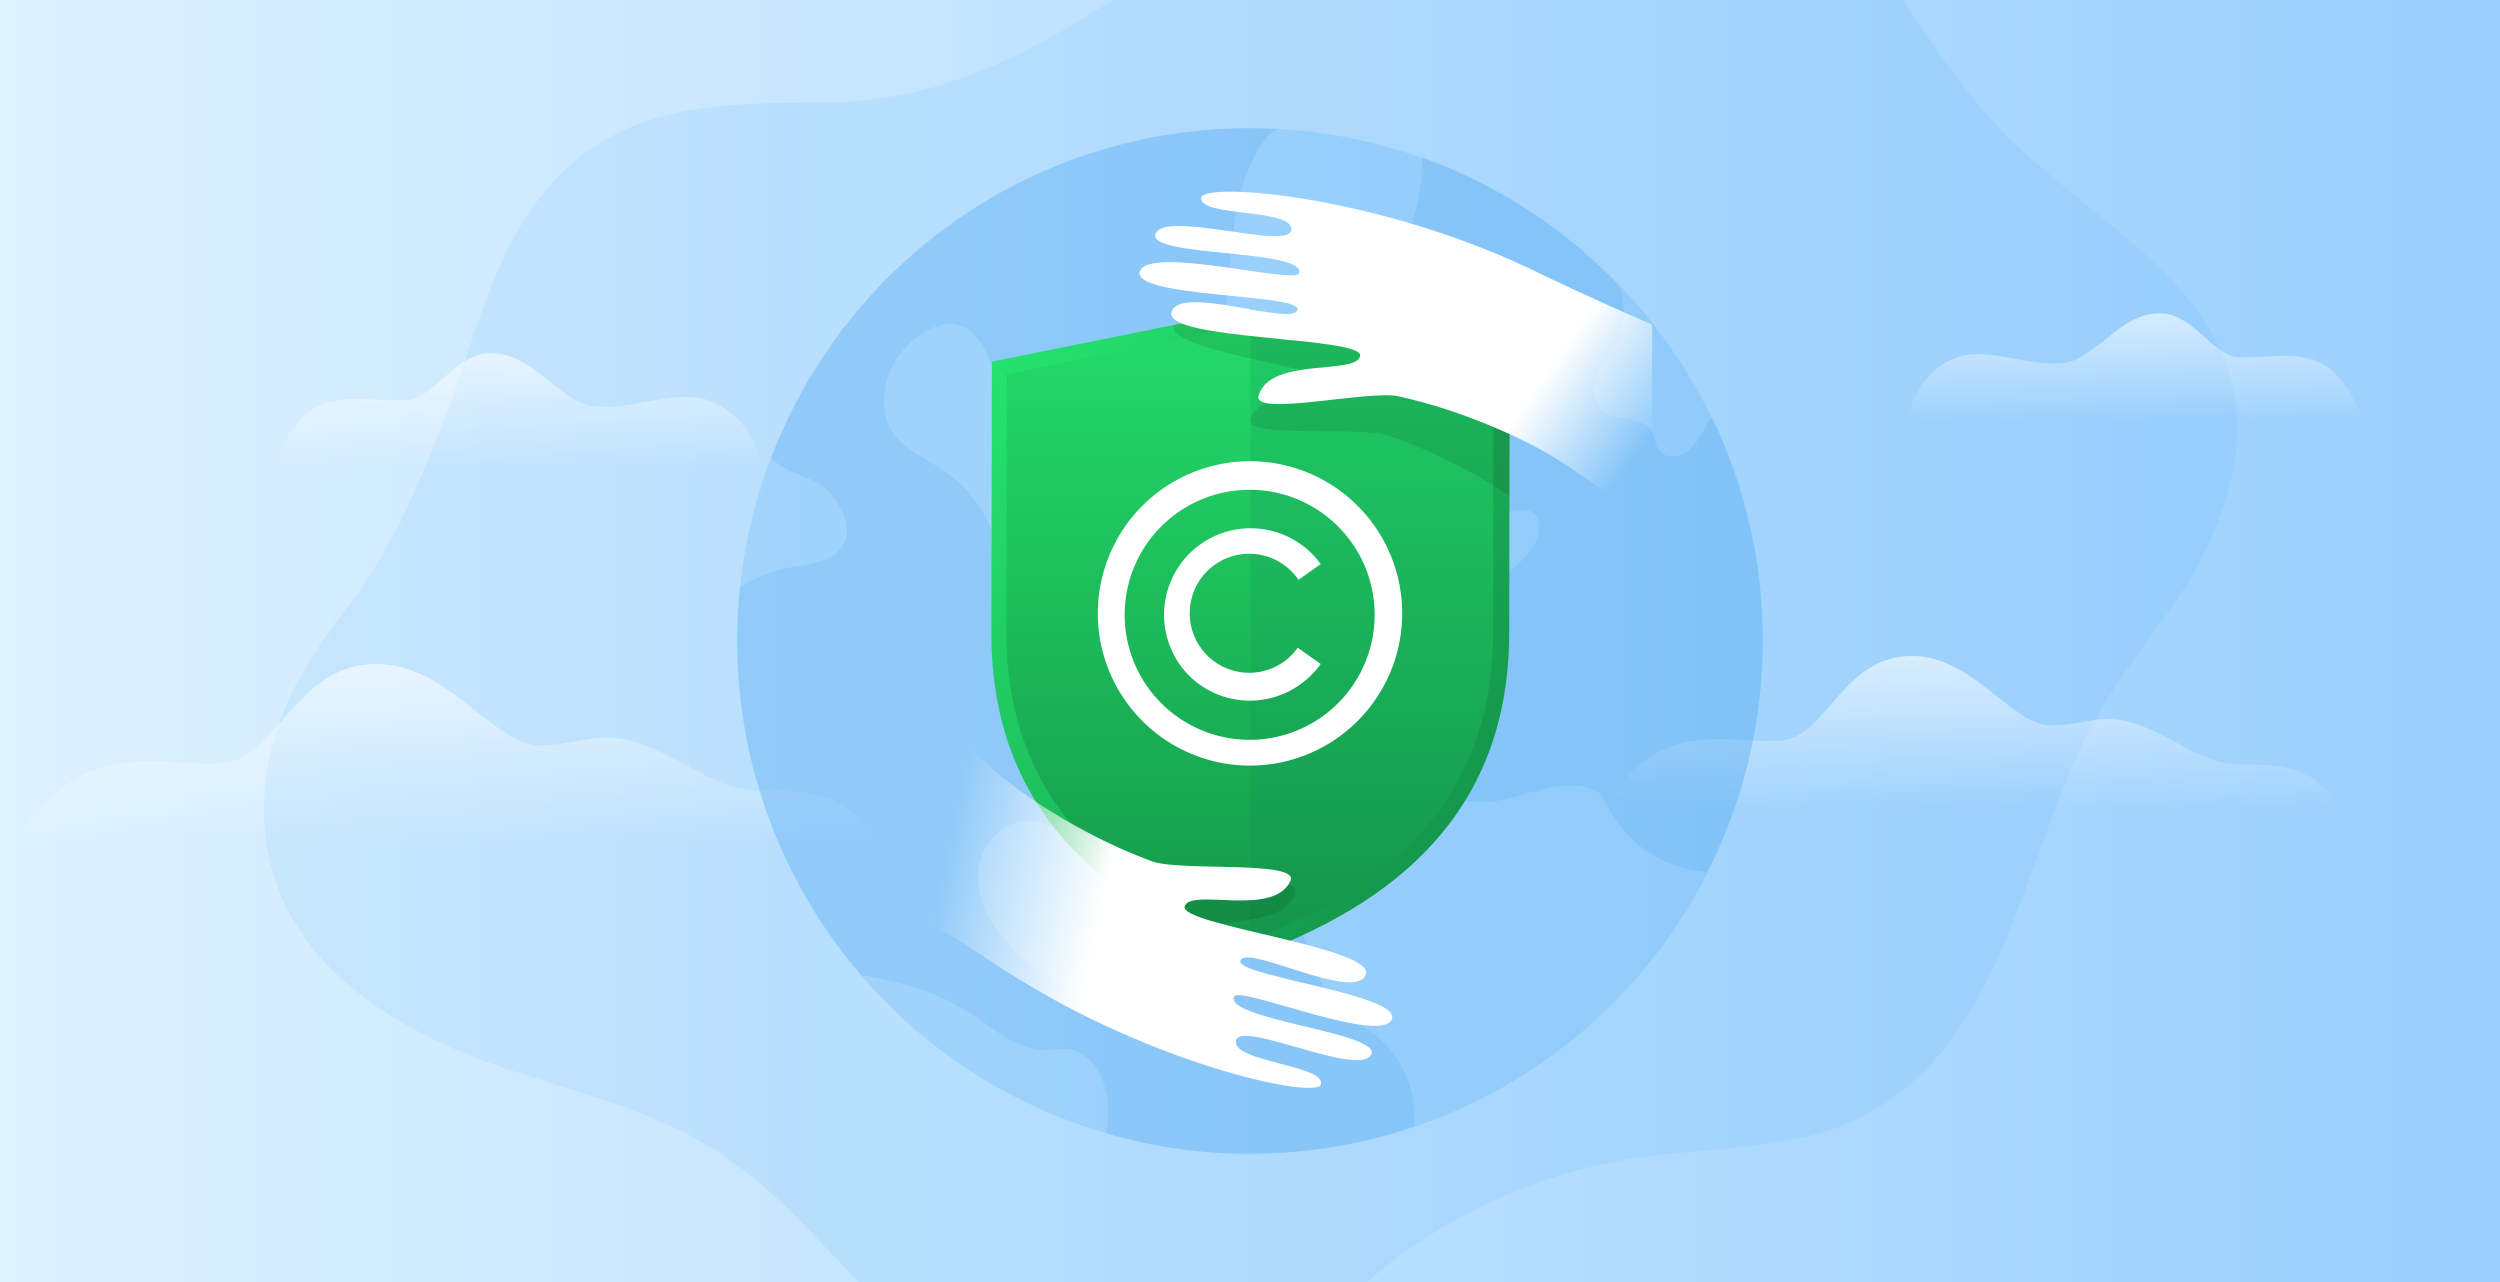
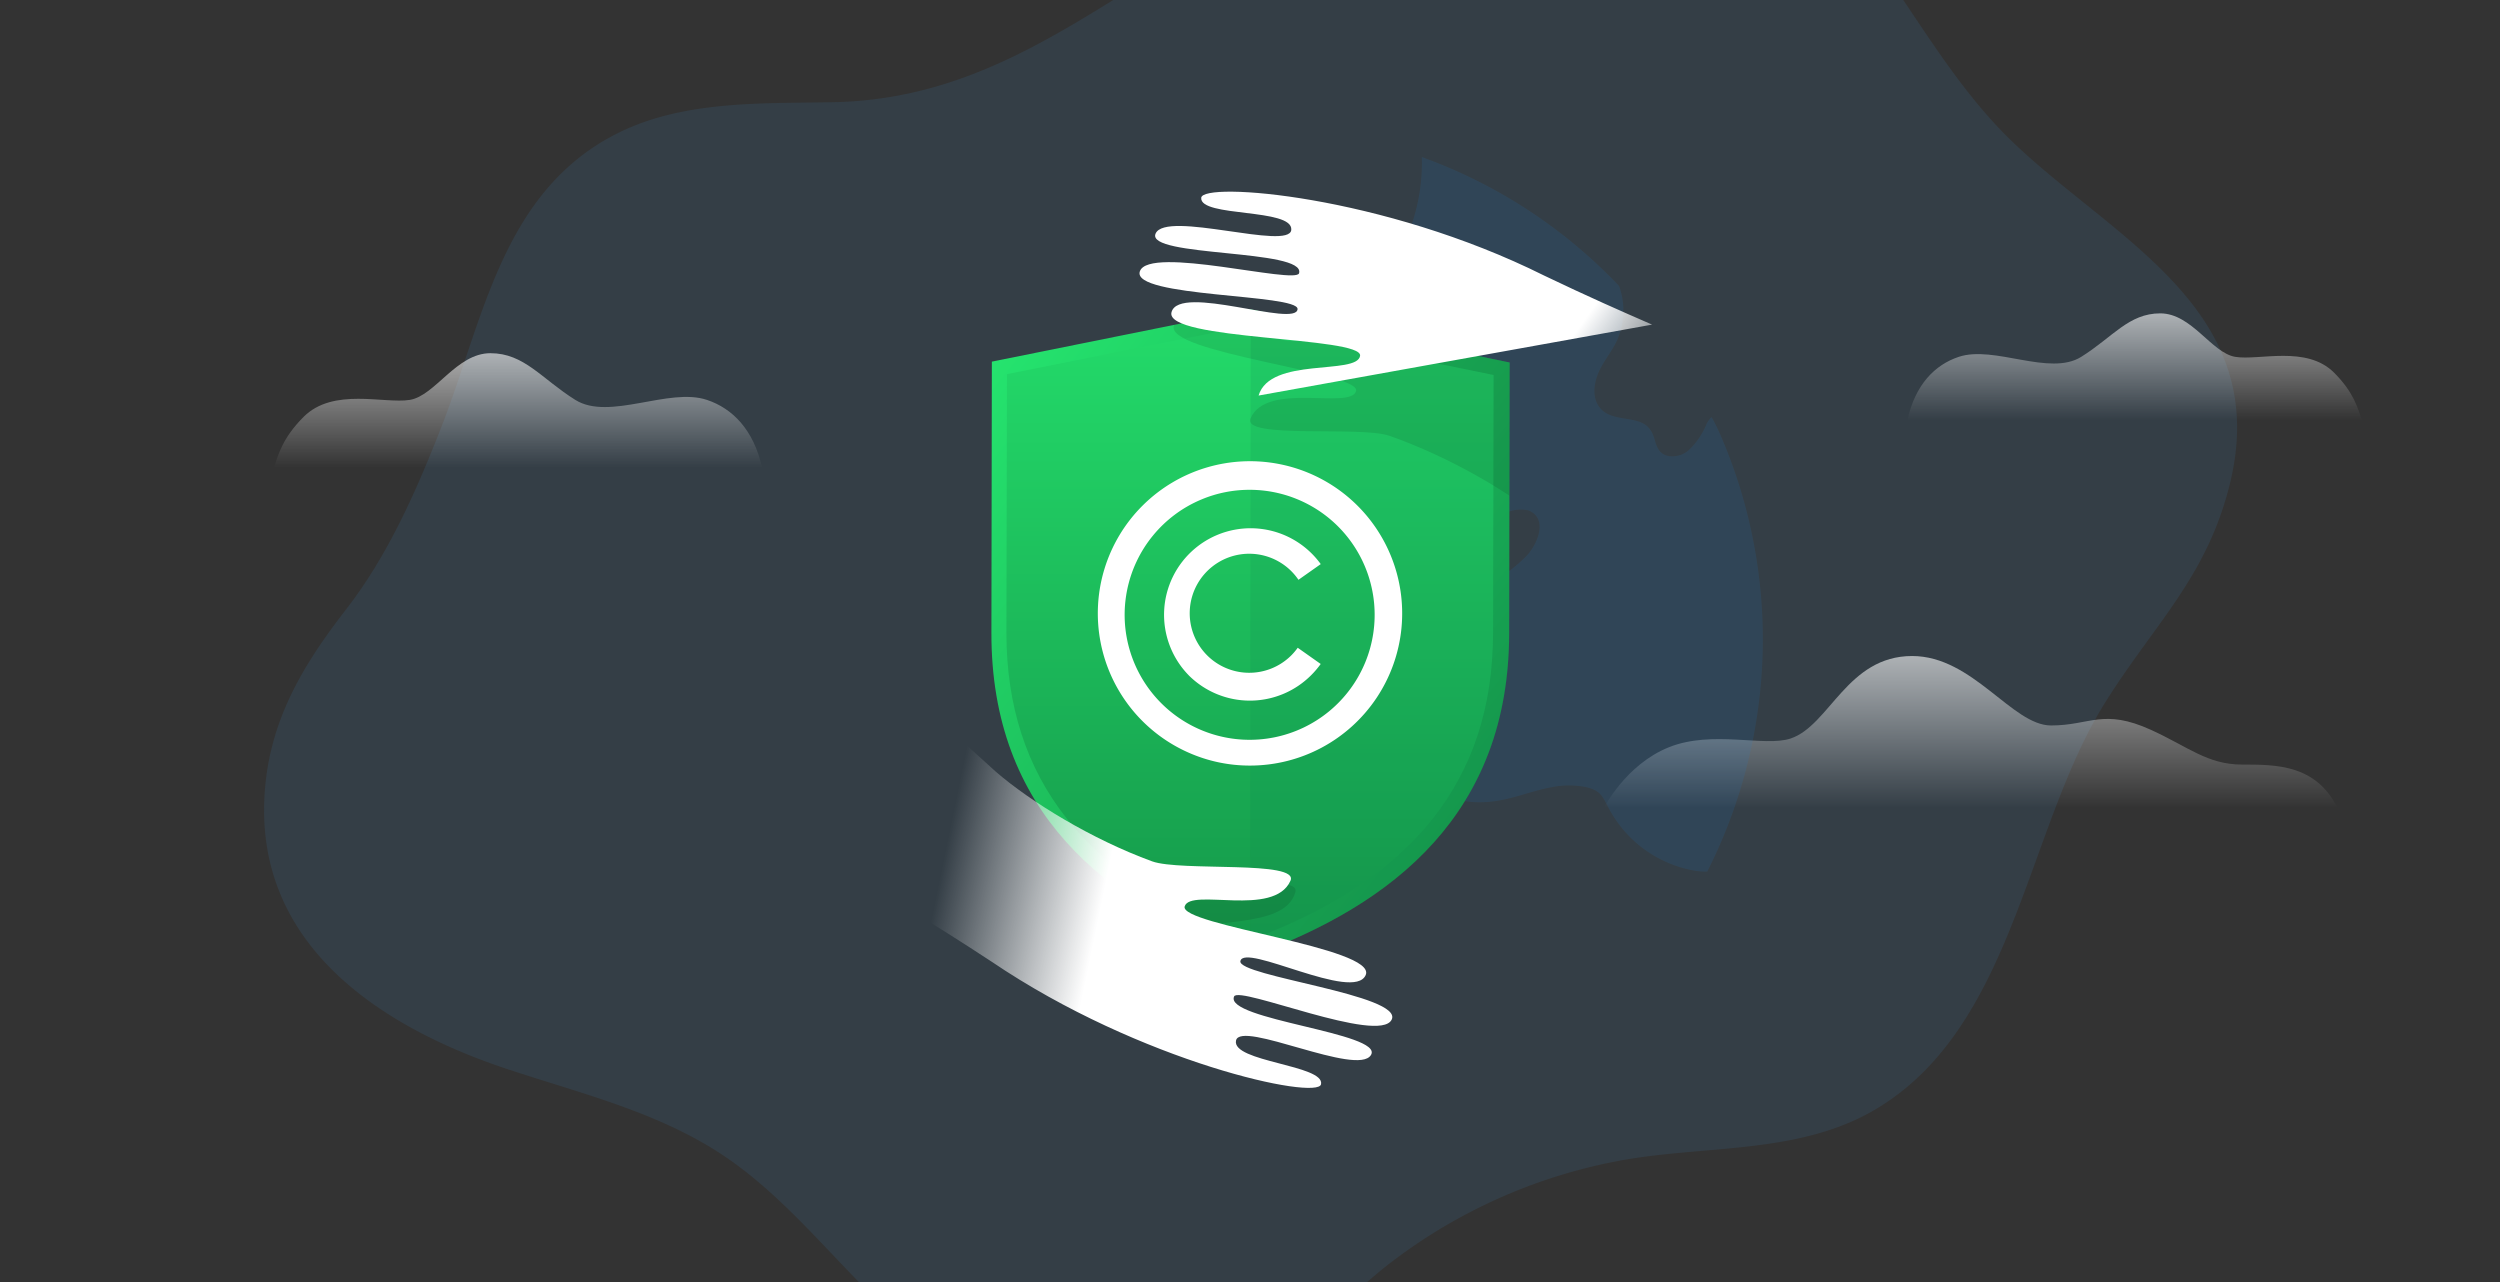
<svg xmlns="http://www.w3.org/2000/svg" xmlns:xlink="http://www.w3.org/1999/xlink" id="bg" viewBox="0 0 780 400">
  <rect x="0" y="0" width="780" height="400" fill="#333333" stroke="none" />
  <defs>
    <style>.cls-1{fill:none;}.cls-2{fill:url(#linear-gradient);}.cls-3,.cls-8{fill:#3fa9f5;}.cls-3{opacity:0.1;}.cls-4{fill:url(#linear-gradient-2);}.cls-5{fill:url(#linear-gradient-3);}.cls-6{fill:url(#linear-gradient-4);}.cls-7{fill:url(#linear-gradient-5);}.cls-8{opacity:0.2;}.cls-9{opacity:0.11;}.cls-10{fill:#1583e2;}.cls-11{fill:url(#linear-gradient-6);}.cls-12{fill:url(#linear-gradient-7);}.cls-13{opacity:0.15;}.cls-14{fill:#107f4f;}.cls-15{fill:#fff;}.cls-16{clip-path:url(#clip-path);}.cls-17{opacity:0.1;isolation:isolate;}.cls-18{fill:url(#linear-gradient-8);}.cls-19{fill:url(#linear-gradient-9);}</style>
    <linearGradient id="linear-gradient" y1="200" x2="780" y2="200" gradientTransform="translate(590 -190) rotate(90)" gradientUnits="userSpaceOnUse">
      <stop offset="0" stop-color="#ddf1ff" />
      <stop offset="1" stop-color="#9acffe" />
    </linearGradient>
    <linearGradient id="linear-gradient-2" x1="665.96" y1="97.77" x2="665.96" y2="131.07" gradientUnits="userSpaceOnUse">
      <stop offset="0" stop-color="#fff" stop-opacity="0.6" />
      <stop offset="1" stop-color="#fff" stop-opacity="0" />
    </linearGradient>
    <linearGradient id="linear-gradient-3" x1="614.88" y1="204.68" x2="614.88" y2="252.09" xlink:href="#linear-gradient-2" />
    <linearGradient id="linear-gradient-4" x1="161.63" y1="110.2" x2="161.63" y2="145.97" xlink:href="#linear-gradient-2" />
    <linearGradient id="linear-gradient-5" x1="139.04" y1="207.15" x2="139.04" y2="262.68" xlink:href="#linear-gradient-2" />
    <linearGradient id="linear-gradient-6" x1="-7619.35" y1="2585.97" x2="-7618.35" y2="2584.97" gradientTransform="matrix(161.68, 0, 0, -201.93, 1232188.33, 522264.01)" gradientUnits="userSpaceOnUse">
      <stop offset="0" stop-color="#28f275" />
      <stop offset="1" stop-color="#15984a" />
    </linearGradient>
    <linearGradient id="linear-gradient-7" x1="-7615.88" y1="2586.42" x2="-7615.88" y2="2585.42" gradientTransform="matrix(151.98, 0, 0, -191.83, 1157881.43, 496253.65)" gradientUnits="userSpaceOnUse">
      <stop offset="0" stop-color="#23d969" />
      <stop offset="1" stop-color="#15984a" />
    </linearGradient>
    <clipPath id="clip-path">
      <path class="cls-1" d="M390.23,96.54l-80.77,16.29-.14,84.54c-.13,55.73,35.27,84.54,80.64,101.1,45.37-16.29,80.77-45.1,80.9-100.83L471,113.1Z" />
    </clipPath>
    <linearGradient id="linear-gradient-8" x1="-7617.92" y1="2594.48" x2="-7618.16" y2="2594.59" gradientTransform="matrix(159.96, 0, 0, -103.11, 1219084.82, 267639.46)" gradientUnits="userSpaceOnUse">
      <stop offset="0" stop-color="#fff" stop-opacity="0" />
      <stop offset="1" stop-color="#fff" />
    </linearGradient>
    <linearGradient id="linear-gradient-9" x1="-7621.32" y1="2590" x2="-7621.62" y2="2590.05" gradientTransform="matrix(169.57, 0, 0, -136.88, 1292687.93, 354777.85)" gradientUnits="userSpaceOnUse">
      <stop offset="0" stop-color="#fff" />
      <stop offset="1" stop-color="#fff" stop-opacity="0" />
    </linearGradient>
  </defs>
-   <rect class="cls-2" x="190" y="-190" width="400" height="780" transform="translate(190 590) rotate(-90)" />
  <path class="cls-3" d="M432.63,394.92a168,168,0,0,1,71-32.46c26.91-5.39,56.94-1.84,81.41-16.27,43.39-25.59,47.09-87.49,71.7-126.89,15.46-24.74,31.93-39.3,39.05-68.63,13.4-55.15-38-76.7-69.59-108.09C613.58,30,603.84,14.89,593.81,0H347.32c-26.87,16.67-52.87,31.3-87.81,31.9-23.08.39-47.33-.49-67.8,10.17-35.12,18.28-40.92,57.78-54,91.15-7.83,20-16.6,39.94-29.62,56.76-13.55,17.51-24.52,35.25-25.61,59.24-2.15,47.29,38.53,71.92,75.54,84.25,23.45,7.81,48,13.57,68.71,27.75,15.52,10.62,28,25.23,41.23,38.78H426.53C428.52,398.28,430.54,396.58,432.63,394.92Z" />
  <path class="cls-4" d="M728.23,116.27c-8.63-8.63-23.43-3.7-30.83-4.93S683.84,97.77,674,97.77s-14.79,7.4-24.66,13.57-27.13-3.7-38.22,0c-7.4,2.46-13.57,8.63-16,19.73h141.8C735.63,127.37,734.4,122.43,728.23,116.27Z" />
  <path class="cls-5" d="M699.54,238.55c-10.84,0-16.81-5.55-28.45-10.84-14.9-6.77-19-1.36-31.15-1.36s-24.39-21.67-43.35-21.67c-20.32,0-25.74,21.67-37.93,25.74-8.13,2.71-24.38-2.71-37.93,2.71s-20.32,19-20.32,19H729.34C722.57,238.55,710.38,238.55,699.54,238.55Z" />
  <path class="cls-6" d="M94.72,130.07c9.28-9.28,25.18-4,33.13-5.3S142.42,110.2,153,110.2s15.9,7.94,26.5,14.57,29.14-4,41.07,0c7.95,2.65,14.57,9.27,17.22,21.2H85.45C86.77,142,88.1,136.69,94.72,130.07Z" />
-   <path class="cls-7" d="M238.19,246.81c-12.69,0-19.69-6.49-33.31-12.69-17.45-7.93-22.21-1.58-36.49-1.58s-28.56-25.39-50.77-25.39c-23.79,0-30.14,25.39-44.42,30.15-9.52,3.17-28.55-3.18-44.42,3.17S5,262.68,5,262.68H273.09C265.16,246.81,250.88,246.81,238.19,246.81Z" />
  <g id="Group_3264" data-name="Group 3264">
-     <path id="Path_37651-2" data-name="Path 37651-2" class="cls-8" d="M390,40A160,160,0,1,1,230,200,160,160,0,0,1,390,40Z" />
    <g id="Group_350" data-name="Group 350" class="cls-9">
-       <path id="Path_7794" data-name="Path 7794" class="cls-10" d="M395.92,42l2.9-1.7A158.73,158.73,0,0,0,240.65,142.8a16.16,16.16,0,0,0,5.29,3.79c3.69,1.9,7.79,2.9,11.07,5.39a19.76,19.76,0,0,1,4.89,6.19,13.33,13.33,0,0,1,2.2,9.48,10.88,10.88,0,0,1-6.89,7,55.64,55.64,0,0,1-9.87,2.2A57.79,57.79,0,0,0,230.88,183,160.58,160.58,0,0,0,268.7,304.3c11.28,1.8,22.25,4.59,31.94,10.58,8.69,5.29,16.86,13.47,27,12.77a26.44,26.44,0,0,1,4.78-.4c5.49.2,9.88,5,11.78,10.28a28.39,28.39,0,0,1,.8,16.07,159.19,159.19,0,0,0,96.3-2.2,27.77,27.77,0,0,0-.1-4.08,32,32,0,0,0-12-24.25c-3.68-3-8.18-5.09-11.57-8.39A30.09,30.09,0,0,1,410,299.3c-3.49-7.88-7.09-15.47-14.77-18.56-7-3-15-.8-22.05,1.9a106.23,106.23,0,0,0-32.54,21.16c-2.2,2.1-4.79,4.49-7.89,4.39a9.28,9.28,0,0,1-5.09-2.6c-6.18-4.69-12.57-9.69-17.06-16s-7-14.88-4.39-22.37,11.08-13,18.47-10.57,13.47,11.27,20.46,8.39c4-1.8,5.59-7.09,4.59-11.38s-3.59-8.08-5.59-12.17a51.79,51.79,0,0,1-5.89-24.05c0-7.39,1.3-17.67-6.09-22.27-3-1.8-6.28-2-9.27-4.18a27.71,27.71,0,0,1-6.79-8.39c-3.29-6.39-4.69-13.48-7.89-19.86a41.46,41.46,0,0,0-11.77-14.48c-6-4.59-15.56-8.19-19-15.27-3-6.29-1.6-14.58,1.9-20.36,4.48-7.29,16-16.28,24.35-8.59a27.05,27.05,0,0,1,5.58,9.59,141.62,141.62,0,0,0,14.78,27,15,15,0,0,0,7.59,6.69c3.88,1.3,8.08-.5,11.87-2.2,13-6.18,20.46-12.27,28.44-24.45,6.19-9.38,10.47-19.06,11.57-34.43S386.05,53.77,395.92,42Z" />
      <path id="Path_7795" data-name="Path 7795" class="cls-10" d="M534,130.13a9.43,9.43,0,0,0-1.5,2,23.15,23.15,0,0,1-5.69,8.39c-2.5,2.2-7.09,2.7-9.07.1-1.5-2-1.4-4.69-2.9-6.59-3.09-4.49-10.58-2.3-14.78-5.89-3.39-2.9-3.09-8-1.2-12.17s4.89-7.19,6.29-11.38a22.55,22.55,0,0,0,0-15.37A159.25,159.25,0,0,0,443.61,49a59.55,59.55,0,0,1-12.07,37.73c-6.69,8.69-15.87,15.37-20.46,25.25-3,6.59-2.5,16.17,4.18,18.46,5.19,1.9,12.78-1.3,15.57,3.59,1.6,2.6.3,6-1.3,8.49-5.89,9-17.17,14-20.37,24a17.58,17.58,0,0,0,22.75,22.06c10.38-3.69,15-15.58,23.65-22.06a46.69,46.69,0,0,1,14.38-6.59,11.59,11.59,0,0,1,6.88-.7c6.39,2.5,2.8,10.77-.6,14.27-6.28,6.39-15.46,11.38-22.75,16.58-6.08,4.39-12.27,8.79-17.26,14.37-8.29,9.29-7.69,18.77-.9,28.65,3.89,5.59,8.09,11.18,14.08,14.38,5.68,3,12.47,3.39,18.76,2.2,5.39-1,10.57-3.1,16.06-4.09a27.42,27.42,0,0,1,10.68,0c5,1.2,5.18,3.3,7.48,7.39a38.36,38.36,0,0,0,6.79,8.78,37.74,37.74,0,0,0,19,9.79,22.52,22.52,0,0,0,4.49.4,160.19,160.19,0,0,0,3.69-137.25C535.54,133,534.84,131.53,534,130.13Z" />
    </g>
    <g id="Group_589" data-name="Group 589">
      <g id="Group_586" data-name="Group 586">
        <path id="Path_13145-2" data-name="Path 13145-2" class="cls-11" d="M390.23,96.54l-80.77,16.29-.14,84.54c-.13,55.73,35.27,84.54,80.64,101.1,45.37-16.29,80.77-45.1,80.9-100.83L471,113.1Z" />
      </g>
      <path id="Path_13146" data-name="Path 13146" class="cls-12" d="M314.17,116.73,314,197.37c0,45.5,24.77,77,75.78,96,51.16-18.85,75.93-50.21,76.06-95.71L466,117,390.1,101.52Z" />
      <g id="Group_588" data-name="Group 588" class="cls-13">
        <path id="Path_13149" data-name="Path 13149" class="cls-14" d="M390.23,96.54,390,298.46c45.37-16.29,80.77-45.1,80.91-100.82L471,113.1Z" />
      </g>
      <path id="Union_30-2" data-name="Union 30-2" class="cls-15" d="M371.6,235.15a47.48,47.48,0,1,1,18.4,3.71A47,47,0,0,1,371.6,235.15Zm3.29-79.33a39,39,0,1,0,15.11-3,38.66,38.66,0,0,0-15.11,3Zm-4,54.88A27,27,0,1,1,412.07,176l-6.95,4.9a18.57,18.57,0,1,0-2.23,23.57,19.68,19.68,0,0,0,2-2.37l7.17,5.06a27.66,27.66,0,0,1-3,3.52,27,27,0,0,1-38.2,0Z" />
    </g>
    <g id="Group_2721" data-name="Group 2721">
      <g class="cls-16">
        <g id="Group_2720" data-name="Group 2720">
          <path id="Path_39223" data-name="Path 39223" class="cls-17" d="M554.51,154.18c-7.11-15.59-24.6-20.41-71.42-50.18C436,73,380.7,62.12,379.7,67.17c-1.2,6.08,28.1,6.52,26.72,13.27-1.34,6.48-38.16-10.86-42.17-3.88s46.1,10.27,43,17.6c-1.46,3.44-45.47-14.31-49.24-6.51s48.32,12.83,47.45,17.56c-1.08,5.85-35.62-12.37-39.16-3.74s58.49,14.61,56.79,20.55-27.89-3.13-32.92,8.52c-2.8,6.52,34.33,2.31,43.25,5.41,19,6.62,38.32,18.06,49.22,27.3,4.88,4.14,69.52,63.2,72.5,43.32C557.71,189.18,562.47,171.61,554.51,154.18Z" />
          <path id="Path_39224" data-name="Path 39224" class="cls-17" d="M316.18,318.38c51.18,23.66,107.48,26.2,107.72,21.06.28-6.19-28.76-2.27-28.39-9.15.35-6.61,39.35,5.06,42.28-2.43s-47.13-3.3-45.12-11c.93-3.62,47.1,7.39,49.66-.89s-49.69-5.5-49.53-10.3c.2-5.95,37.06,6.93,39.28-2.13s-60-5.76-59.21-11.88,28-1.05,31.28-13.32c1.81-6.86-34.29,2.82-43.57,1.08-19.8-3.72-40.58-12.16-52.74-19.68-5.43-3.36-78.14-52.17-78.13-32.06,0,17.59-2.07,35.67,8.38,51.73C247.44,293.74,265.45,295.91,316.18,318.38Z" />
        </g>
      </g>
    </g>
-     <path id="Path_39225" data-name="Path 39225" class="cls-18" d="M515.46,101.28c-9.23-4-20.3-8.89-33.68-15.3-50.45-25.18-106.64-29.39-107-24.26-.48,6.17,28.68,3.13,28.1,10-.56,6.6-39.18-6.24-42.34,1.17s47,4.71,44.77,12.36c-1,3.58-46.86-8.79-49.67-.6s49.51,7,49.2,11.79c-.37,5.93-36.84-8-39.32.94s59.81,7.55,58.83,13.65-28.07.21-31.67,12.38c-2,6.8,34.36-1.8,43.58.22,19.69,4.31,40.2,13.37,52.13,21.25,2,1.34,13.55,9.51,27.1,18Z" />
+     <path id="Path_39225" data-name="Path 39225" class="cls-18" d="M515.46,101.28c-9.23-4-20.3-8.89-33.68-15.3-50.45-25.18-106.64-29.39-107-24.26-.48,6.17,28.68,3.13,28.1,10-.56,6.6-39.18-6.24-42.34,1.17s47,4.71,44.77,12.36c-1,3.58-46.86-8.79-49.67-.6s49.51,7,49.2,11.79c-.37,5.93-36.84-8-39.32.94s59.81,7.55,58.83,13.65-28.07.21-31.67,12.38Z" />
    <path id="Path_39226" data-name="Path 39226" class="cls-19" d="M387,299.87c1.16-5.83,35.42,12.9,39.1,4.34s-58.26-15.5-56.48-21.41,27.85,3.55,33-8c2.91-6.47-34.28-2.82-43.16-6.06-18.92-6.91-38-18.64-48.8-28-2.86-2.5-26.48-24.67-45.89-38.13v69.71c10.63,6.51,25,14.83,44.52,27.66C356,331.62,411.08,343.33,412.16,338.3c1.3-6.06-28-6.95-26.52-13.67,1.44-6.47,38,11.43,42.11,4.52s-45.94-11-42.71-18.26c1.52-3.41,45.26,15,49.15,7.26S386.06,304.59,387,299.87Z" />
  </g>
</svg>